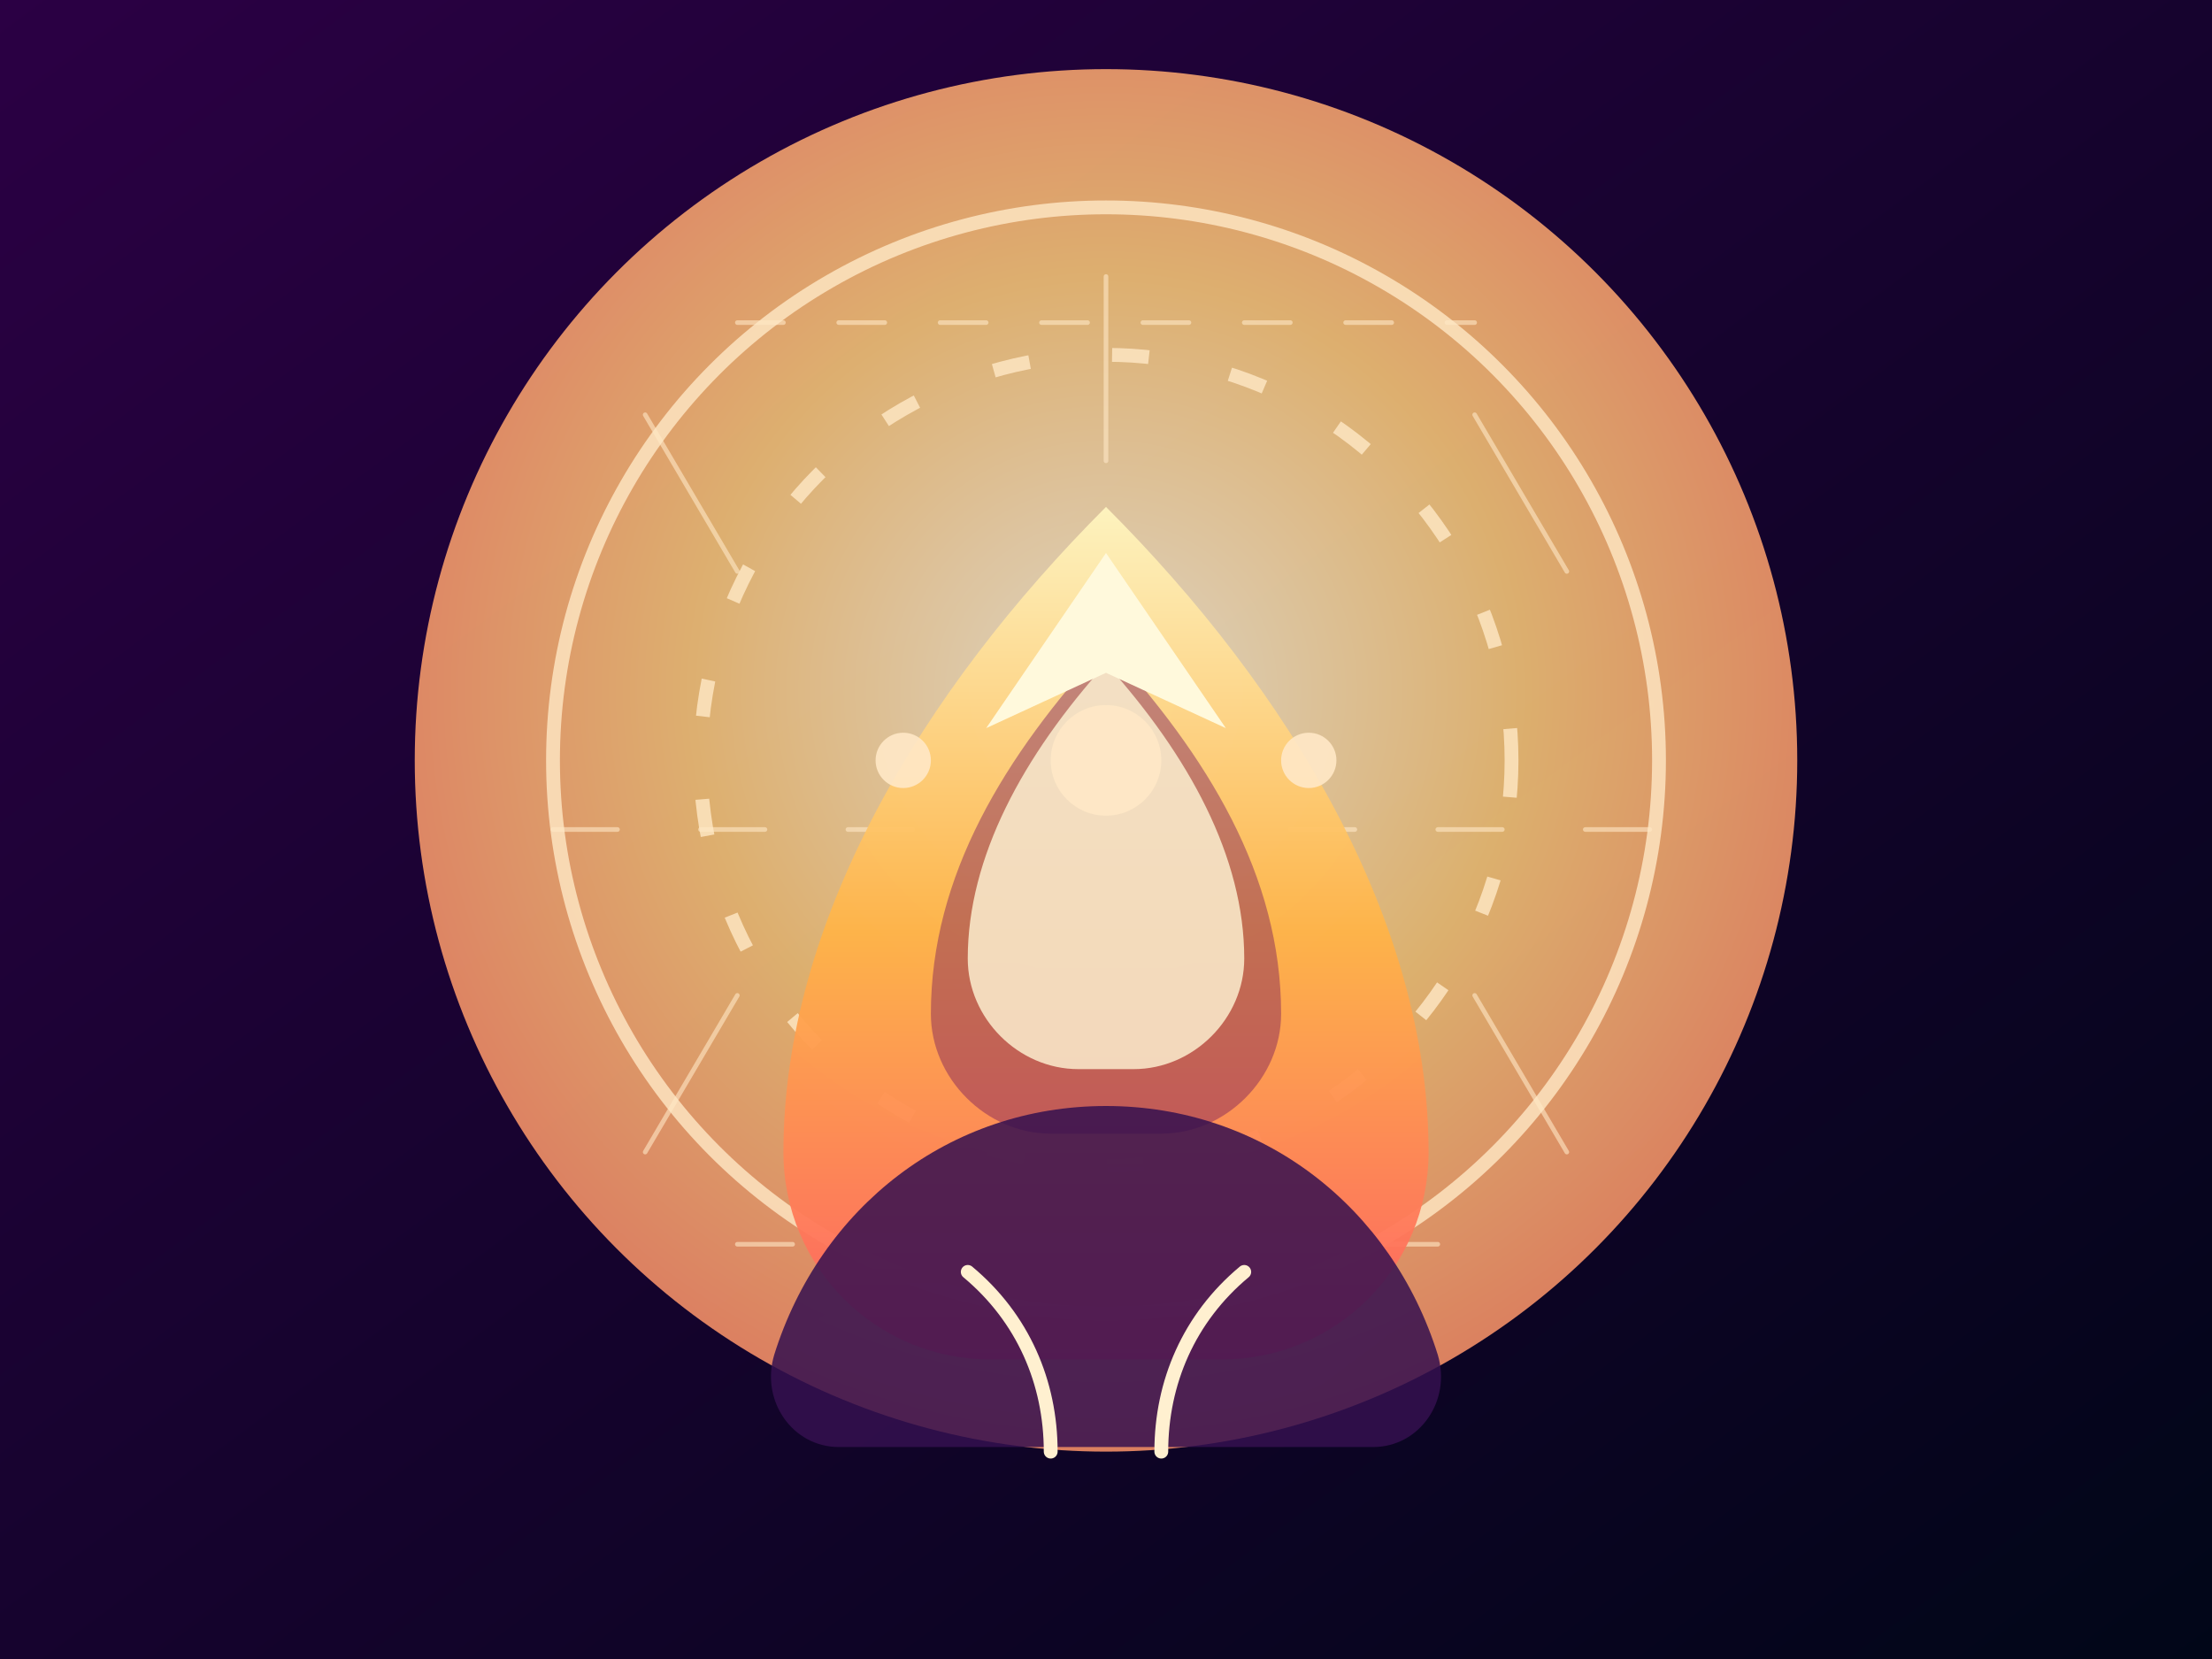
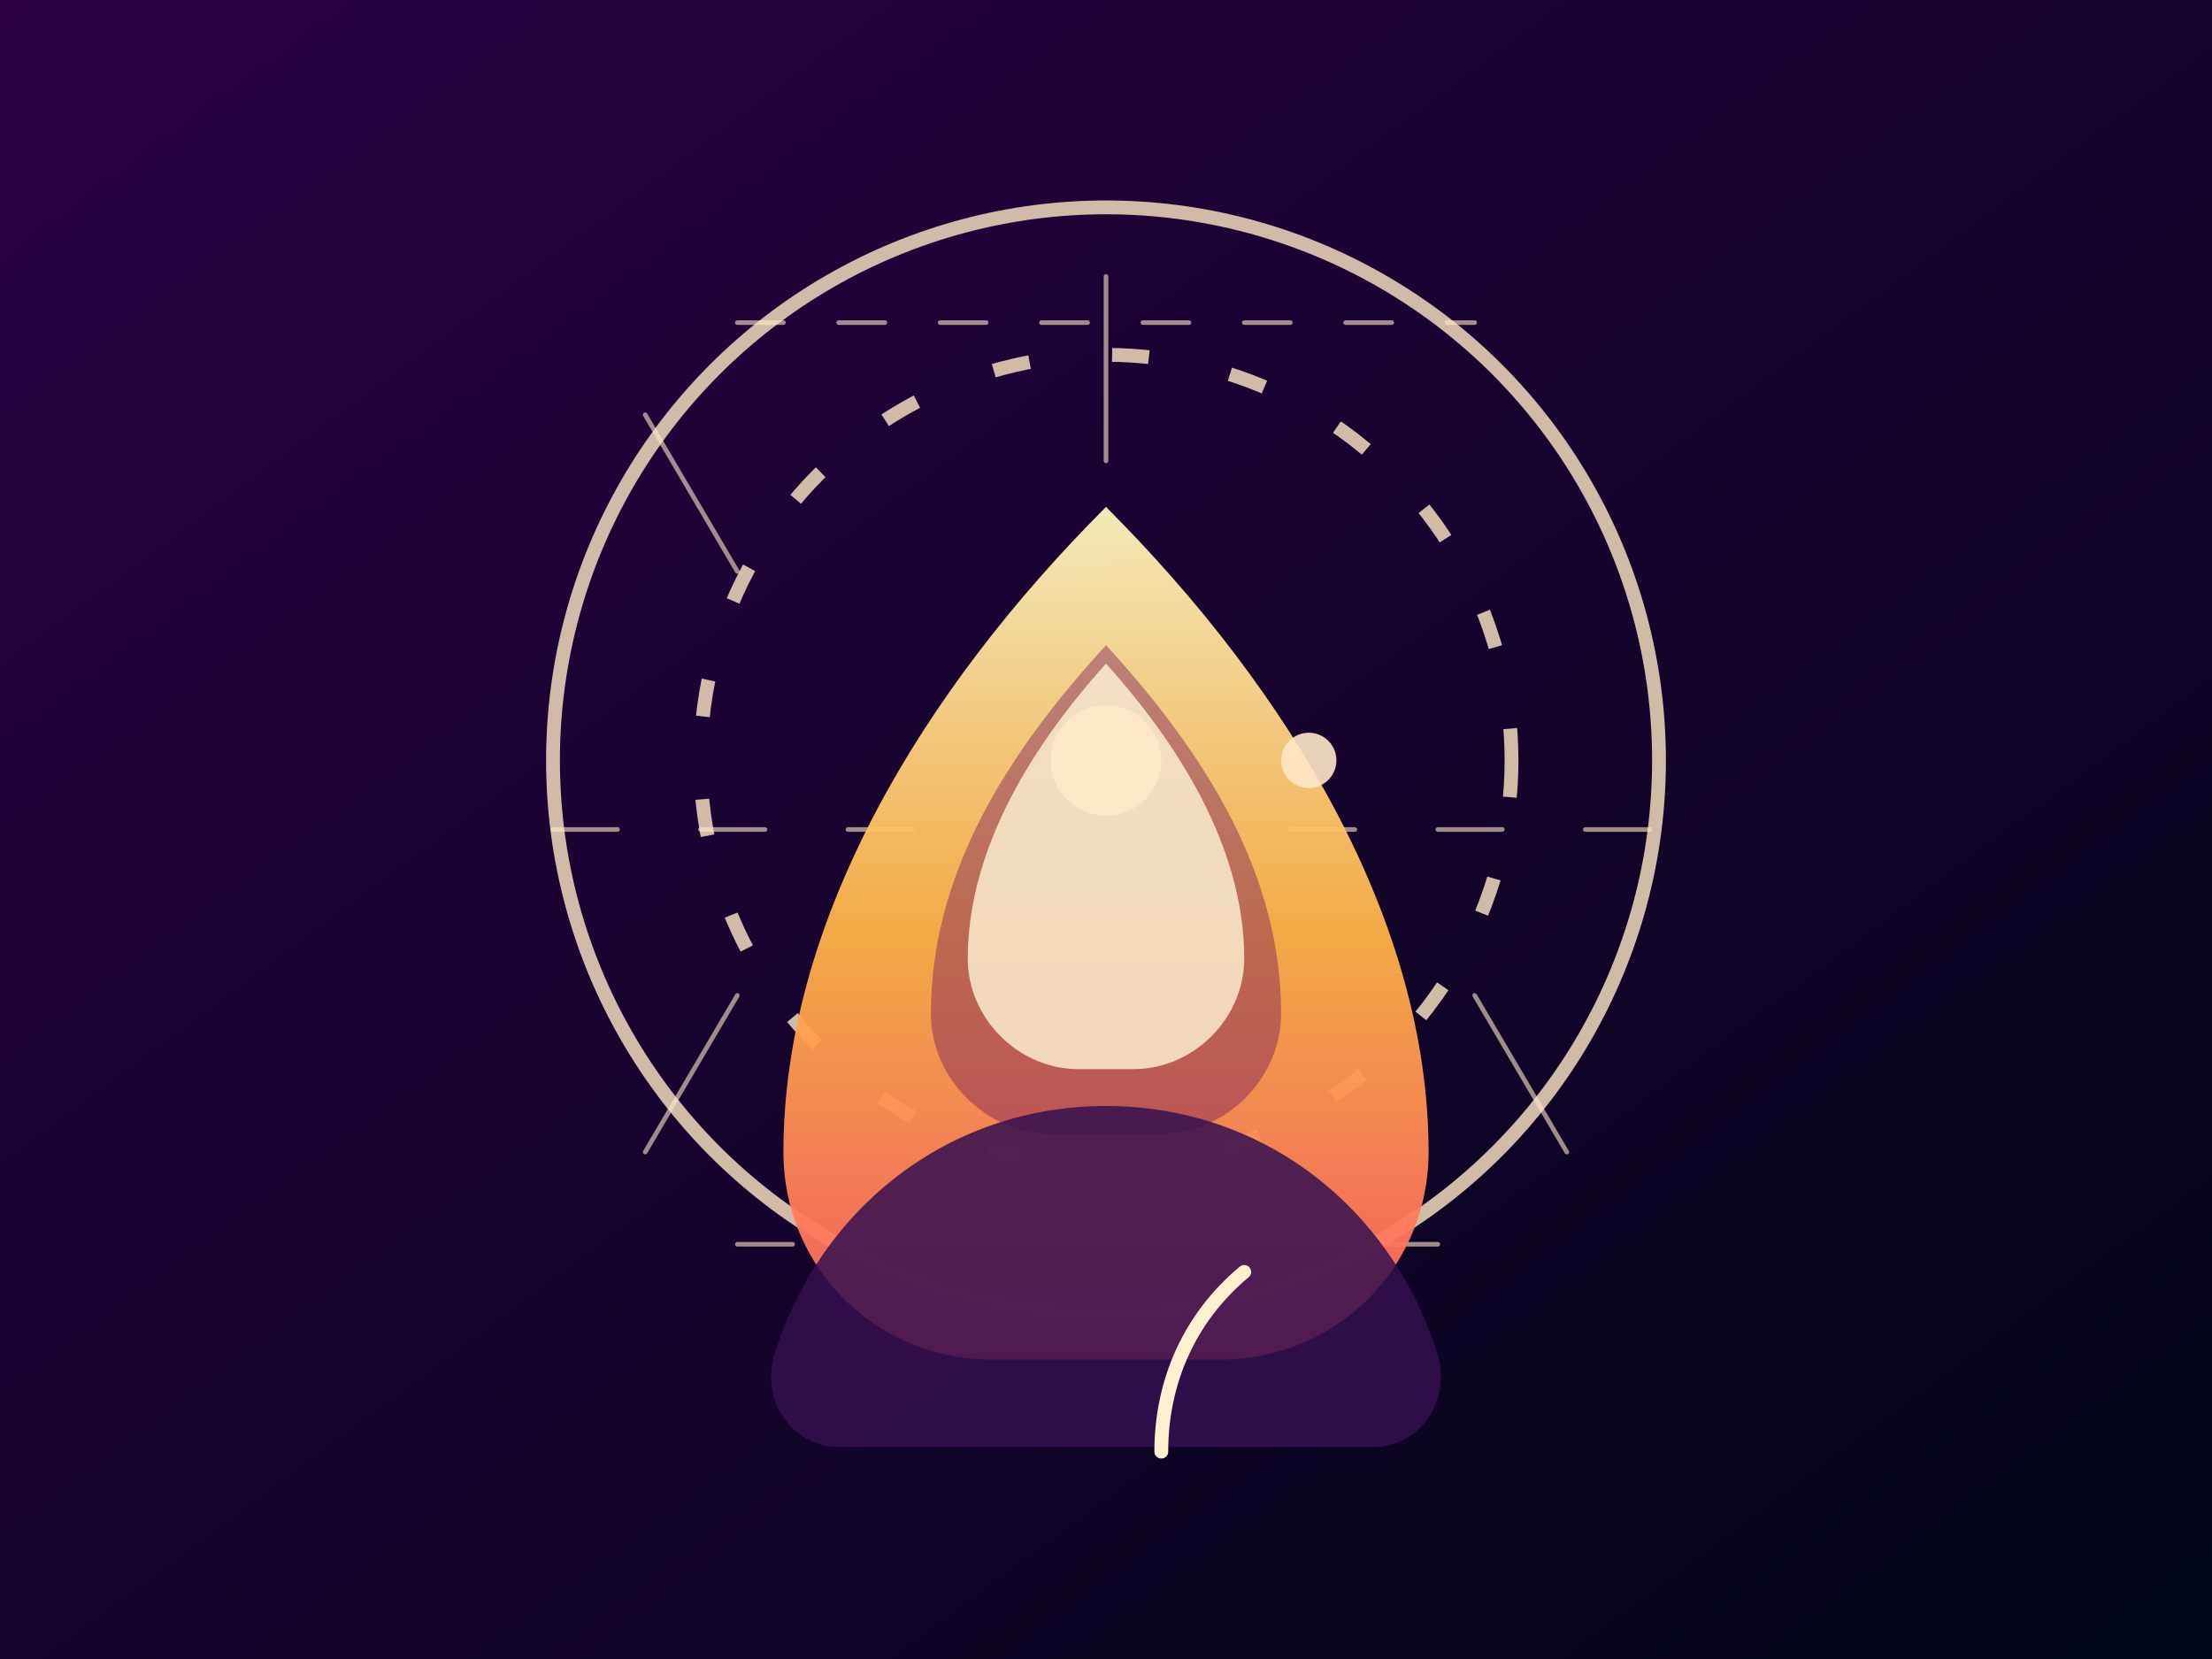
<svg xmlns="http://www.w3.org/2000/svg" viewBox="0 0 480 360" role="img" aria-labelledby="title desc">
  <rect x="0" y="0" width="480" height="360" fill="#808080" stroke="none" />
  <title id="title">Soul Retrieval and Alchemy Illustration</title>
  <desc id="desc">Alchemical vessel with phoenix-like light and geometric constellations.</desc>
  <defs>
    <linearGradient id="soulBg" x1="0%" y1="0%" x2="100%" y2="100%">
      <stop offset="0%" stop-color="#2b0044" />
      <stop offset="100%" stop-color="#010618" />
    </linearGradient>
    <radialGradient id="soulLight" cx="50%" cy="45%" r="60%">
      <stop offset="0%" stop-color="#fff9dc" />
      <stop offset="50%" stop-color="#ffce7a" />
      <stop offset="100%" stop-color="#ff8a67" />
    </radialGradient>
    <linearGradient id="soulFlame" x1="0%" y1="0%" x2="0%" y2="100%">
      <stop offset="0%" stop-color="#fff5c0" />
      <stop offset="50%" stop-color="#ffb347" />
      <stop offset="100%" stop-color="#ff5e62" />
    </linearGradient>
  </defs>
  <rect width="480" height="360" fill="url(#soulBg)" />
-   <circle cx="240" cy="165" r="150" fill="url(#soulLight)" opacity="0.85" />
  <g stroke="#ffe8c6" stroke-linecap="round" stroke-linejoin="round" opacity="0.6">
    <path d="M140 90l20 34" />
-     <path d="M320 90l20 34" />
    <path d="M240 60l0 40" />
    <path d="M160 70l160 0" stroke-dasharray="10 12" />
    <path d="M120 180l240 0" stroke-dasharray="14 18" />
    <path d="M160 270l160 0" stroke-dasharray="12 16" />
    <path d="M140 250l20-34" />
    <path d="M340 250l-20-34" />
  </g>
  <g fill="none" stroke="#ffe8c6" stroke-width="3" opacity="0.8">
    <circle cx="240" cy="165" r="120" />
    <circle cx="240" cy="165" r="88" stroke-dasharray="8 18" />
  </g>
  <path d="M240 110c-40 40-70 90-70 140 0 25 20 45 45 45h50c25 0 45-20 45-45 0-50-30-100-70-140z" fill="url(#soulFlame)" opacity="0.95" />
  <path d="M240 140c-22 24-38 50-38 80 0 14 12 26 26 26h24c14 0 26-12 26-26 0-30-16-56-38-80z" fill="#7a1c5c" opacity="0.45" />
  <path d="M240 144c-18 20-30 42-30 64 0 13 11 24 24 24h12c13 0 24-11 24-24 0-22-12-44-30-64z" fill="#fff6d6" opacity="0.8" />
-   <path d="M240 120l-26 38 26-12 26 12z" fill="#fff9dc" />
-   <path d="M240 240c-34 0-62 22-72 54-3 10 4 20 14 20h116c10 0 17-10 14-20-10-32-38-54-72-54z" fill="#34104f" opacity="0.85" />
+   <path d="M240 240c-34 0-62 22-72 54-3 10 4 20 14 20h116c10 0 17-10 14-20-10-32-38-54-72-54" fill="#34104f" opacity="0.85" />
  <g fill="#ffe8c6" opacity="0.9">
    <circle cx="240" cy="165" r="12" />
-     <circle cx="196" cy="165" r="6" />
    <circle cx="284" cy="165" r="6" />
  </g>
  <g fill="none" stroke="#fff0d0" stroke-width="3" stroke-linecap="round">
-     <path d="M210 276c12 10 18 24 18 39" />
    <path d="M270 276c-12 10-18 24-18 39" />
  </g>
</svg>